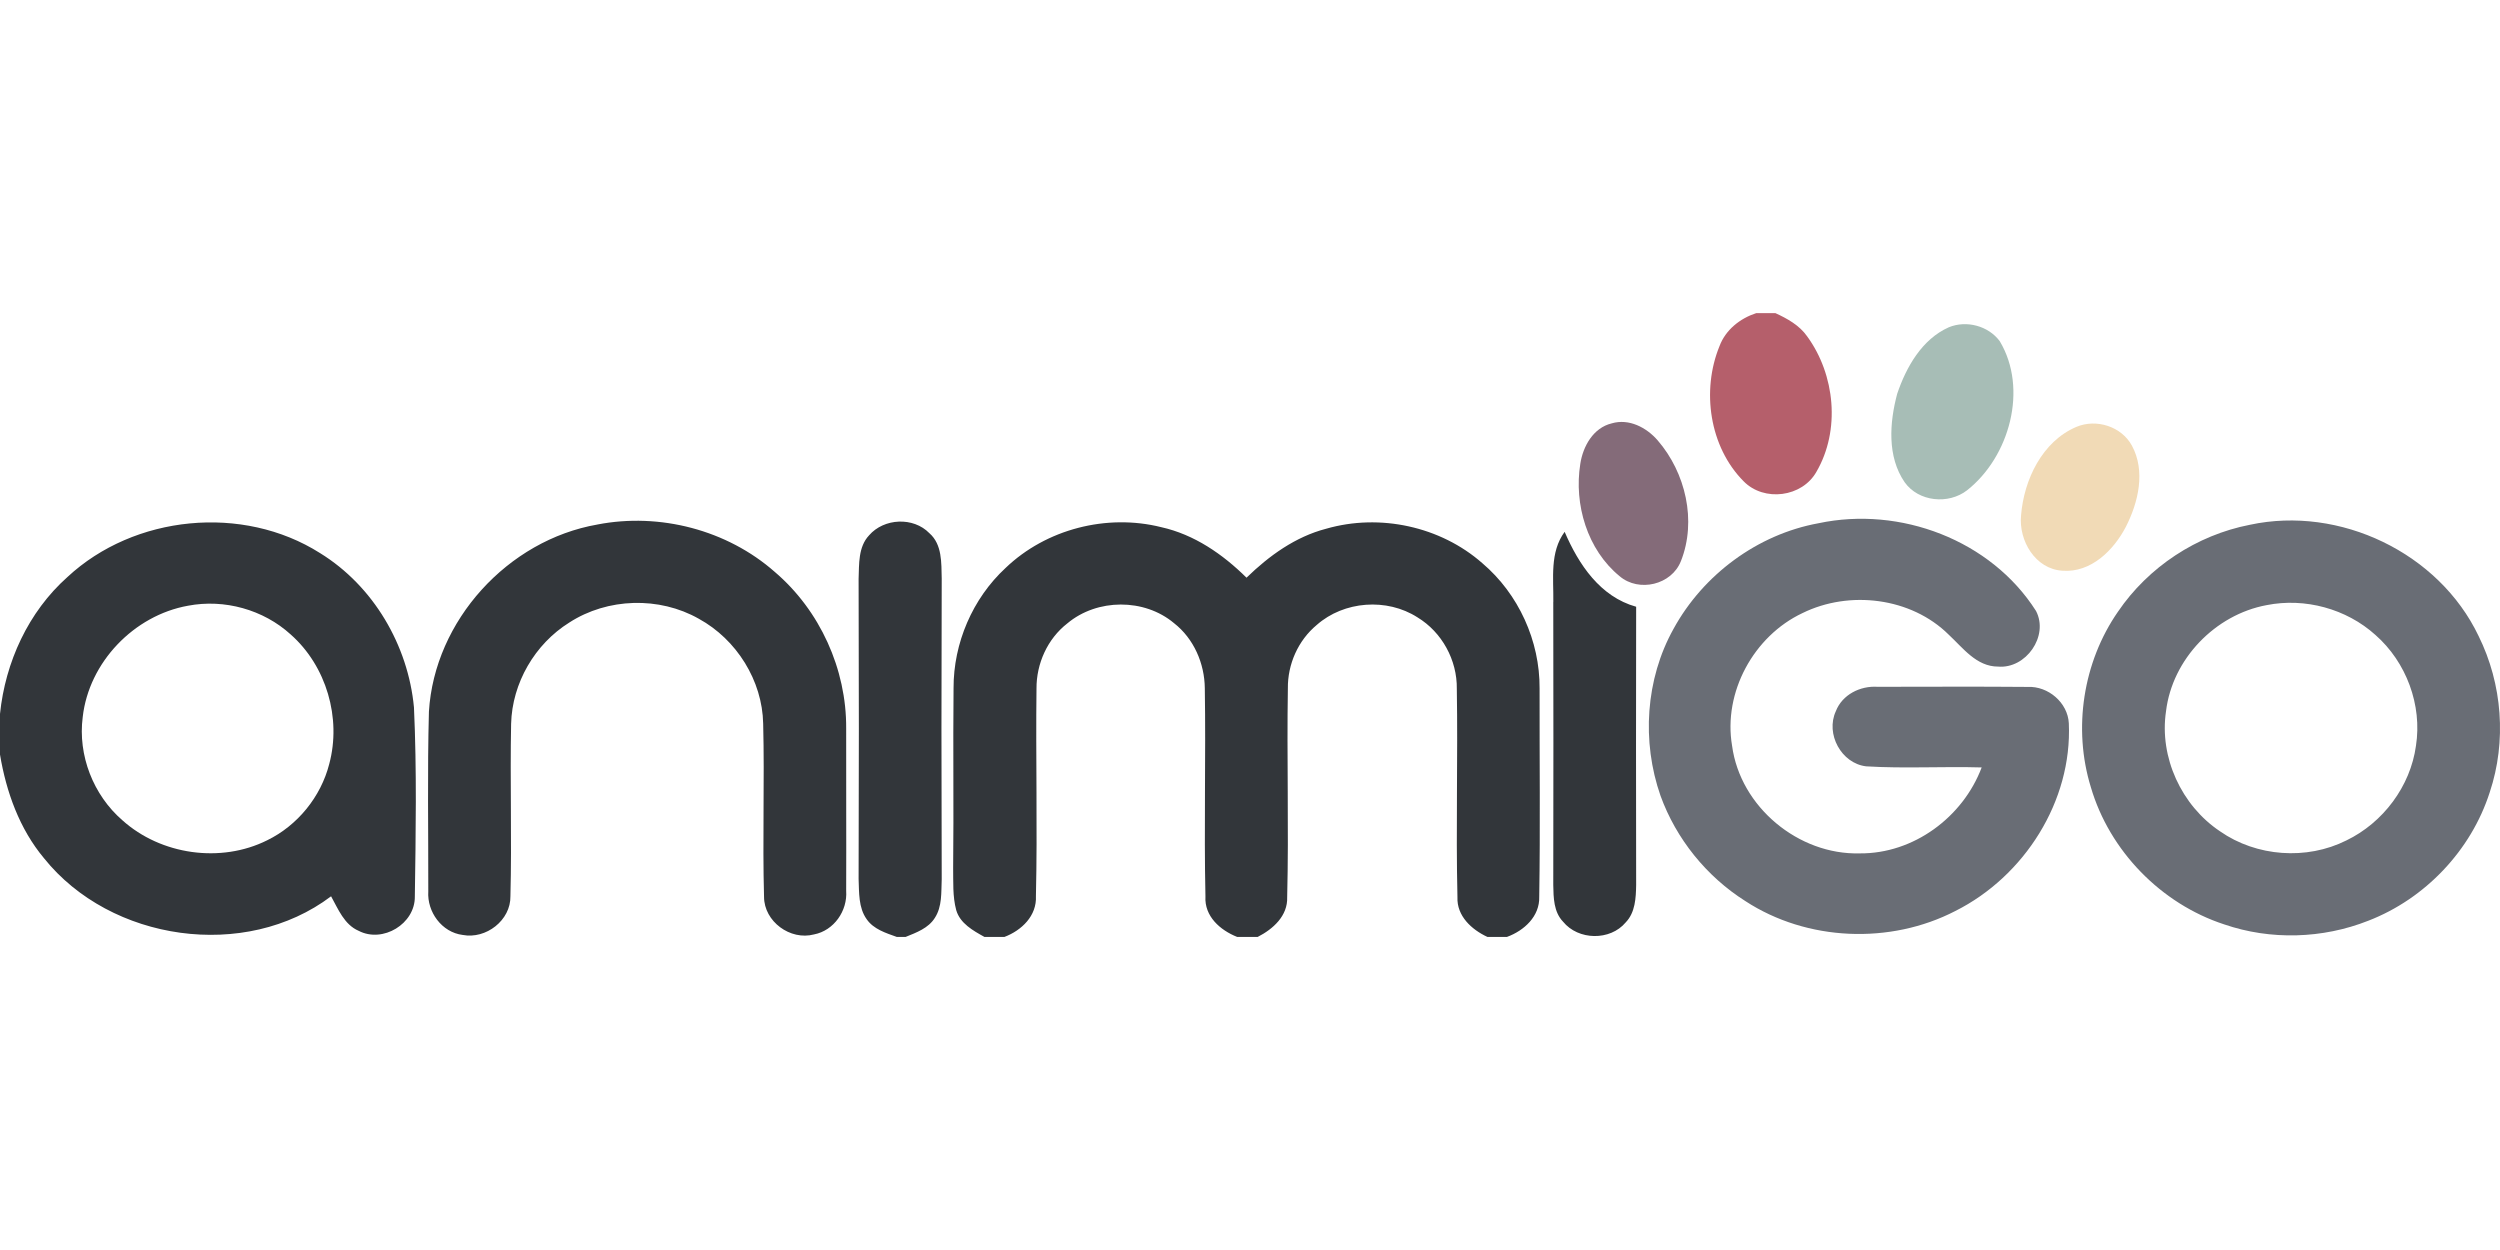
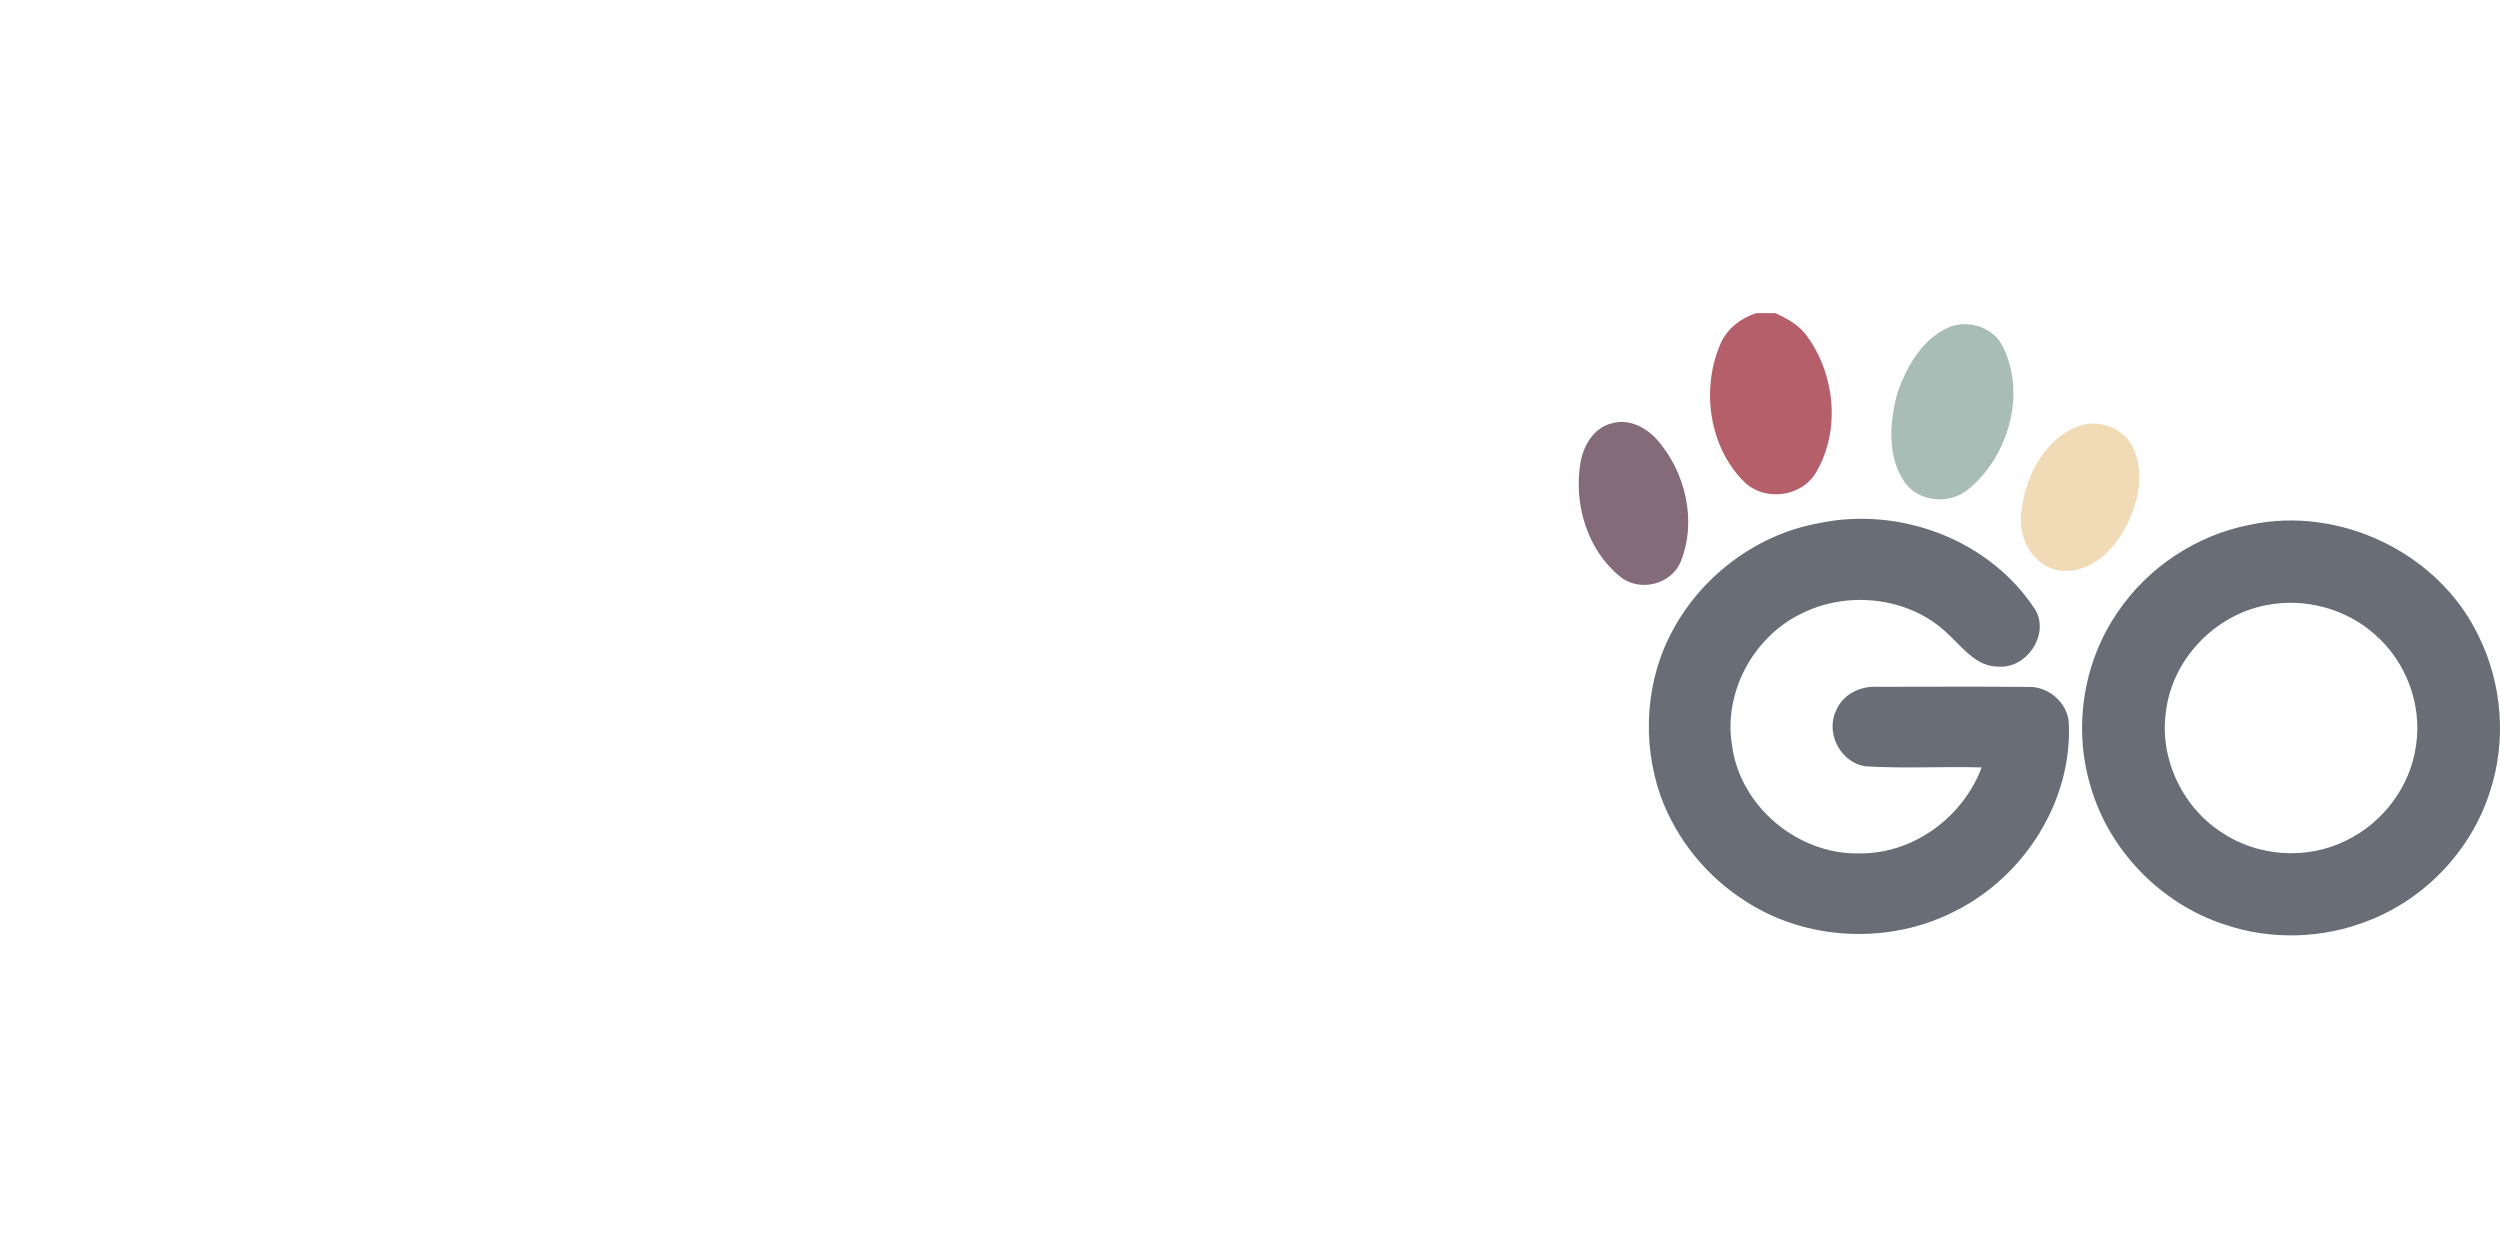
<svg xmlns="http://www.w3.org/2000/svg" viewBox="0 -54.208 432.83 216.415">
  <path fill="#b55f6b" d="M304.07 0h3.3c2.07.95 4.17 2.11 5.51 4.03 4.84 6.64 5.78 16.25 1.61 23.43-2.47 4.42-9.07 5.27-12.61 1.66-5.94-5.97-7.32-15.72-4.18-23.4 1.06-2.83 3.55-4.8 6.37-5.72Z" />
  <path fill="#a7bdb6" d="M337.41 2.45c3.04-1.25 6.84-.25 8.81 2.41 4.95 8.25 1.7 20.01-5.65 25.81-3.23 2.51-8.4 2-10.81-1.38-3.06-4.44-2.62-10.35-1.3-15.31 1.57-4.64 4.29-9.46 8.95-11.53Z" />
  <path fill="#846b79" d="M279.04 19.09c2.98-.88 6.02.71 7.95 2.94 4.84 5.59 6.8 13.94 4.03 20.91-1.61 4.11-7.26 5.45-10.6 2.62-5.61-4.57-7.94-12.44-6.82-19.46.46-3.03 2.24-6.24 5.44-7.01Z" />
  <path fill="#f1dab6" d="M359.51 19.69c3.44-1.44 7.78-.07 9.59 3.25 2.39 4.4 1.13 9.79-1.03 14.03-2.11 4.08-6.06 8.01-10.99 7.63-4.71-.28-7.6-5.21-7.17-9.58.49-6.14 3.65-12.82 9.6-15.33Z" />
-   <path fill="#32363a" d="M11.67 45.7c11.56-10.76 30.38-12.62 43.74-4.15 9.25 5.7 15.25 15.97 16.26 26.71.5 10.9.31 21.85.15 32.75.06 4.73-5.55 8.11-9.72 5.94-2.5-1.07-3.55-3.77-4.78-5.98-14.84 11.21-38.16 7.82-49.7-6.59C3.37 89.3 1.08 82.9 0 76.43v-7.04c.92-8.96 4.9-17.66 11.67-23.69m20.89 4.96c-9.36 1.67-17.18 9.8-18.24 19.28-.86 6.62 1.83 13.5 6.86 17.86 6.67 6 17.04 7.49 25.08 3.47 5.27-2.57 9.29-7.53 10.74-13.2 2.14-7.95-.49-16.97-6.67-22.43-4.73-4.31-11.49-6.18-17.77-4.98Zm70.88-14.06c10.78-2.09 22.45.94 30.7 8.21 7.82 6.67 12.43 16.83 12.36 27.1-.02 9.37.04 18.74 0 28.11.25 3.46-2.11 6.88-5.57 7.55-4.1 1.09-8.64-2.23-8.65-6.5-.28-9.99.1-19.99-.15-29.98-.14-7.48-4.61-14.59-11.14-18.17-6.85-3.89-15.8-3.63-22.42.65-5.97 3.72-9.9 10.48-10.08 17.53-.2 9.94.14 19.9-.12 29.84.07 4.19-4.23 7.49-8.27 6.72-3.61-.45-6.18-3.99-5.95-7.54.02-10.37-.17-20.76.11-31.12.95-15.78 13.67-29.7 29.19-32.4Zm47.02 1.88c2.59-2.99 7.68-3.23 10.45-.37 2.23 1.95 2.06 5.14 2.13 7.84-.06 17.35-.06 34.71 0 52.07-.1 2.25.1 4.72-1.2 6.7-1.12 1.78-3.19 2.53-5.04 3.28h-1.55c-1.89-.68-4-1.33-5.2-3.06-1.44-2.01-1.3-4.62-1.4-6.97.06-17.32.06-34.64 0-51.96.1-2.56-.08-5.52 1.81-7.53Zm23.64 5.64c7.02-6.73 17.52-9.42 26.94-7.06 5.72 1.27 10.66 4.68 14.77 8.75 3.91-3.8 8.46-7.09 13.8-8.48 9.26-2.67 19.78-.41 27.03 5.97 6.27 5.32 9.97 13.46 9.91 21.69-.02 12.01.13 24.04-.06 36.06.1 3.39-2.61 5.86-5.58 6.95h-3.4c-2.73-1.27-5.31-3.62-5.18-6.88-.28-12.02.09-24.05-.11-36.07.07-4.97-2.57-9.81-6.82-12.38-5.29-3.39-12.72-2.84-17.43 1.32-3.23 2.68-5.05 6.81-5 10.99-.2 12.05.18 24.1-.12 36.14.12 3.24-2.45 5.53-5.1 6.88h-3.57c-2.92-1.16-5.68-3.56-5.48-7-.26-12.01.08-24.03-.11-36.04-.04-4.3-1.9-8.6-5.33-11.28-5.15-4.33-13.32-4.28-18.47.04-3.44 2.67-5.37 6.97-5.34 11.3-.15 11.97.18 23.95-.1 35.91.17 3.42-2.47 5.94-5.44 7.07h-3.48c-1.96-1.09-4.21-2.33-4.88-4.64-.64-2.39-.49-4.9-.53-7.34.12-10.36-.04-20.73.07-31.09-.02-7.79 3.28-15.51 9.01-20.81Zm94.83 5.89c.06-4.1-.64-8.6 1.96-12.14 2.42 5.63 6.13 11.23 12.38 12.97-.04 16.06-.02 32.11 0 48.16-.04 2.26-.15 4.77-1.81 6.49-2.7 3.22-8.21 3.12-10.85-.13-1.62-1.69-1.65-4.15-1.69-6.33.03-16.34.03-32.68 0-49.02Z" />
  <path fill="#696d75" d="M289.74 54.67c5.13-9.38 14.55-16.37 25.11-18.29 14.11-3 29.83 2.9 37.65 15.19 2.26 4.34-1.75 10.05-6.57 9.63-3.75 0-6.07-3.23-8.55-5.53-6.51-6.45-17.2-7.73-25.32-3.73-8.44 3.98-13.76 13.72-12.18 22.98 1.42 10.57 11.49 18.91 22.11 18.62 9.3.08 17.86-6.27 21.1-14.88-6.67-.2-13.35.22-20-.19-4.31-.51-7.06-5.62-5.25-9.54 1.11-2.88 4.23-4.43 7.22-4.23 8.66 0 17.33-.06 26 .02 3.54-.17 6.94 2.72 7.12 6.3.6 13.48-7.7 26.5-19.64 32.49-11.28 5.84-25.7 5.25-36.36-1.71-6.72-4.25-11.98-10.76-14.69-18.23-3.28-9.38-2.61-20.18 2.25-28.9Zm99.78-18.02c15.56-3.35 32.72 4.84 39.6 19.25 4.12 8.32 4.88 18.25 1.93 27.07-3.22 10.05-11.18 18.43-21.02 22.23-7.91 3.13-16.91 3.4-24.96.63-10.92-3.57-19.85-12.72-23.08-23.76-3.12-10.14-1.36-21.64 4.69-30.36 5.26-7.75 13.64-13.27 22.84-15.06m2.9 13.91c-8.9 1.65-16.32 9.34-17.41 18.35-1.2 7.99 2.67 16.35 9.35 20.81 6.31 4.4 14.99 5.03 21.87 1.58 6.36-3.07 11.09-9.37 12.05-16.39 1.1-7.05-1.67-14.5-7.02-19.19-5.03-4.54-12.21-6.48-18.84-5.16Z" />
</svg>